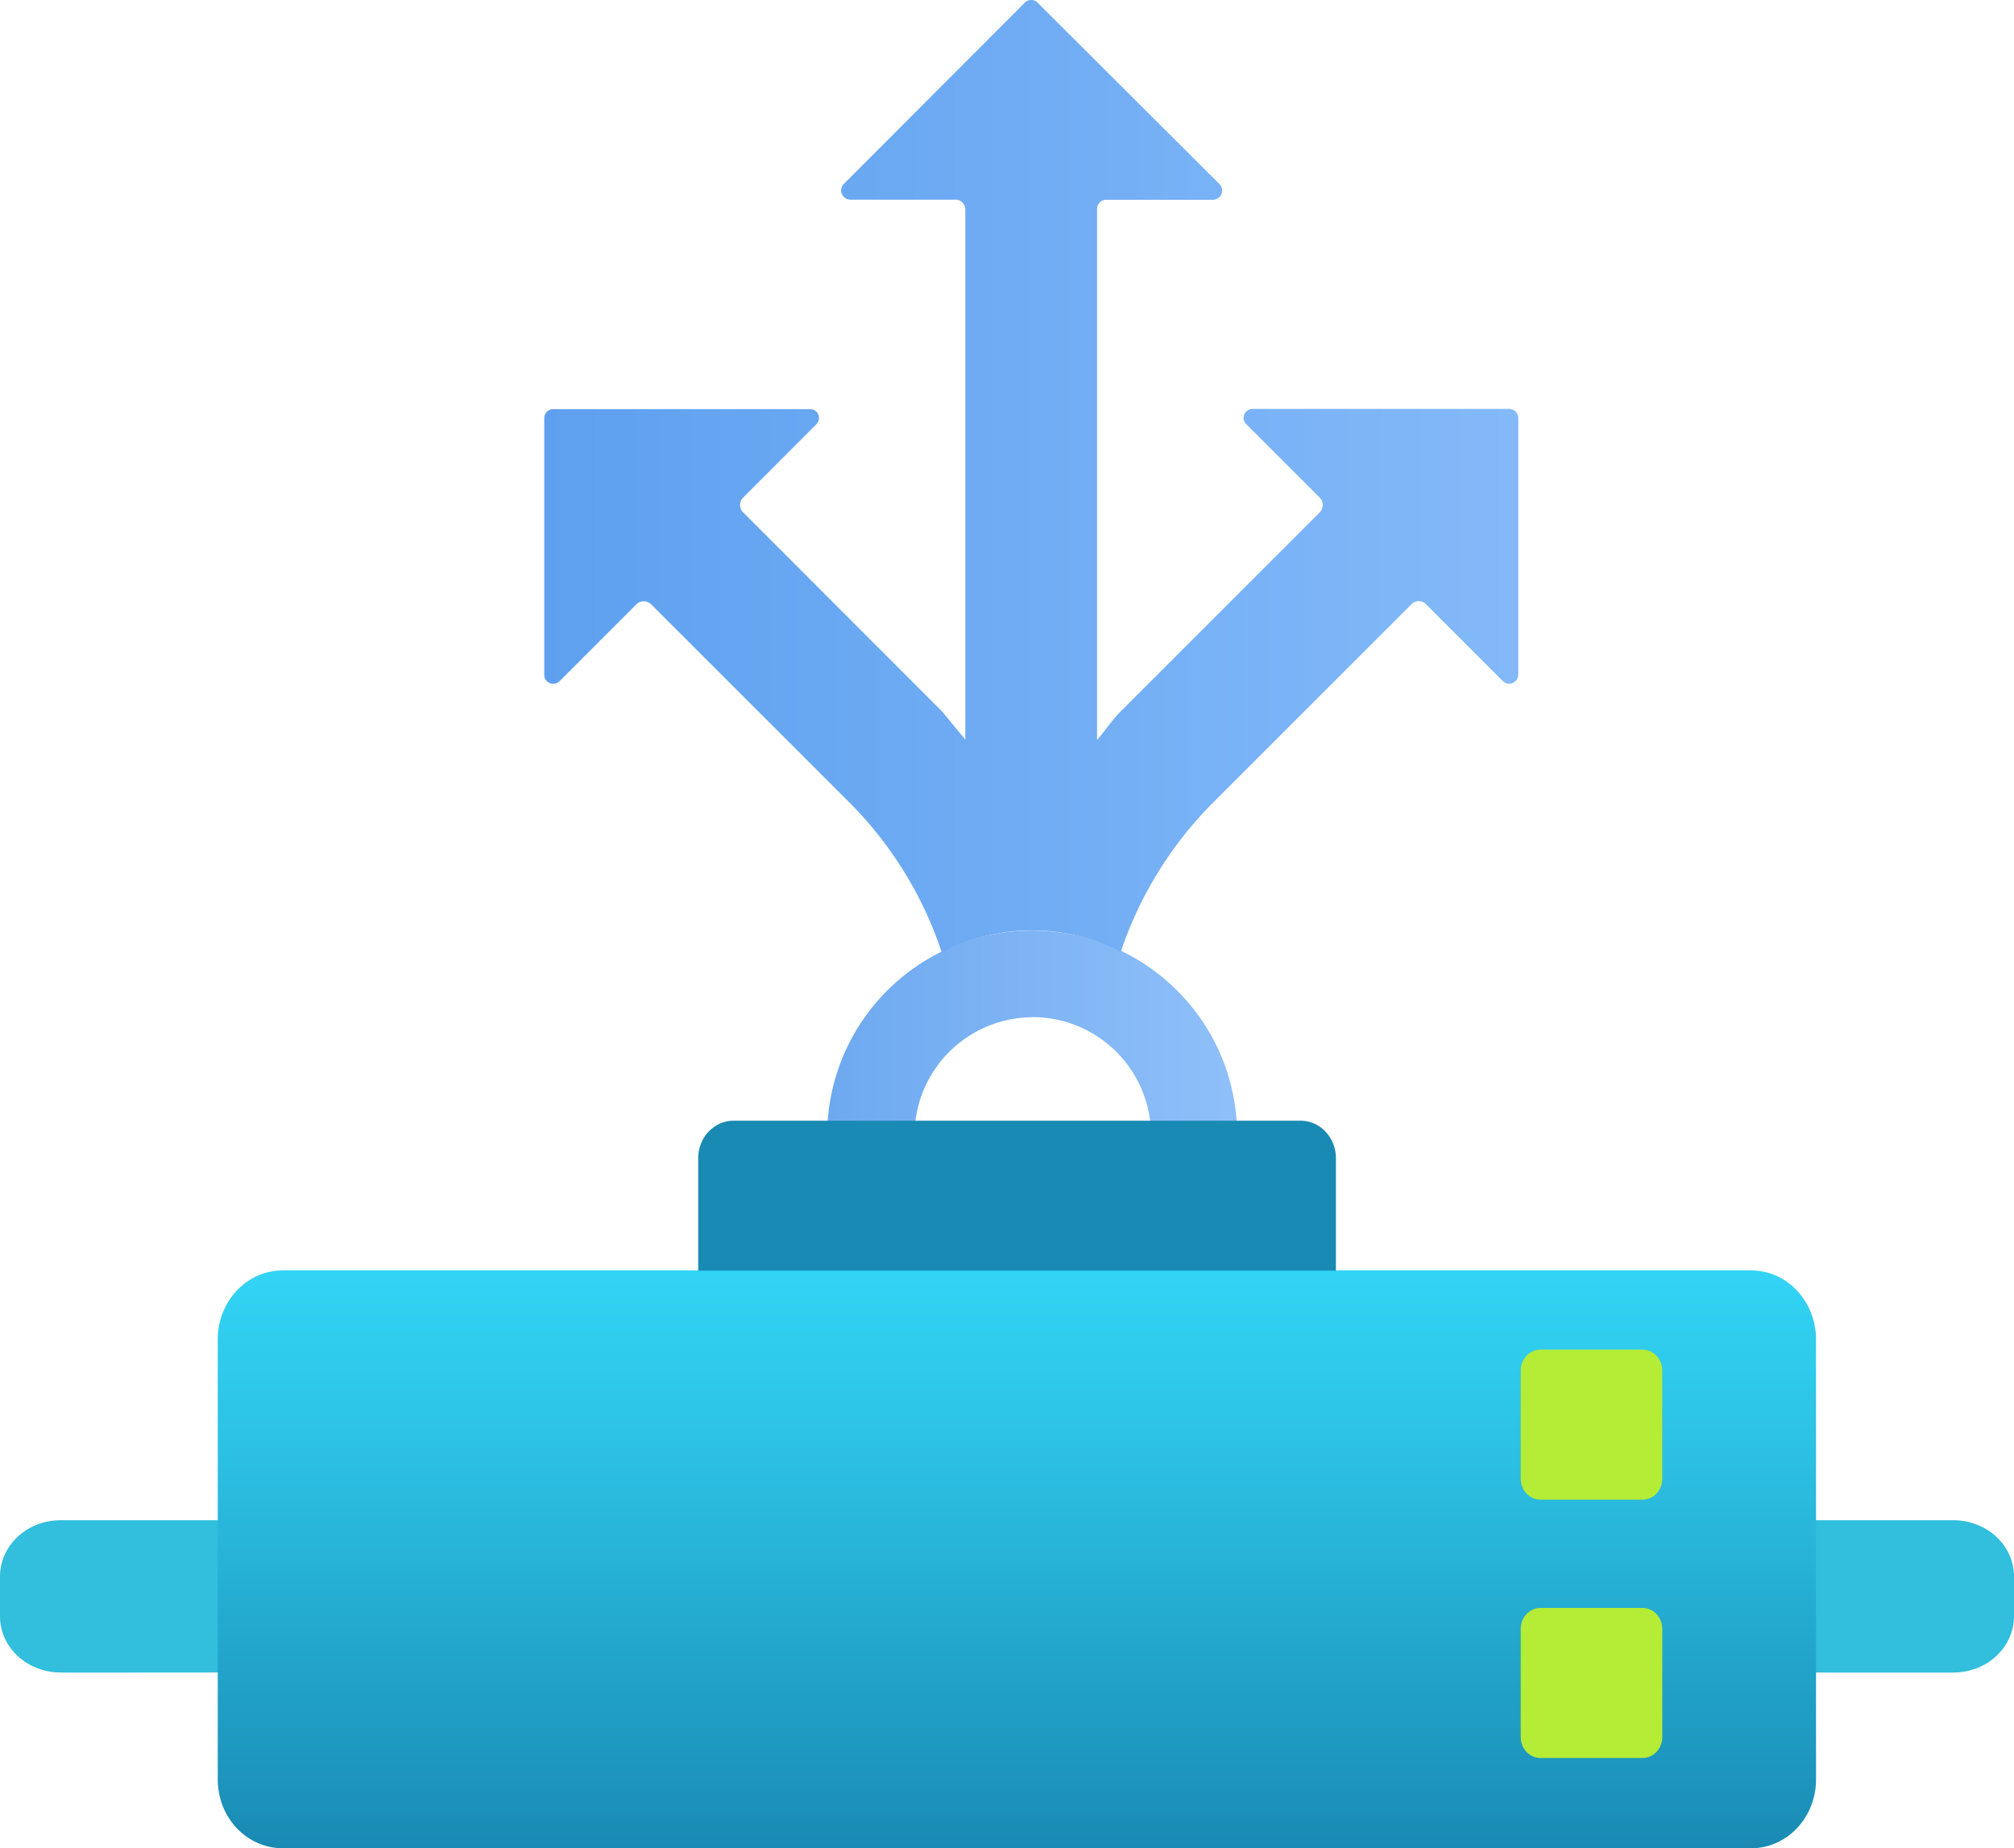
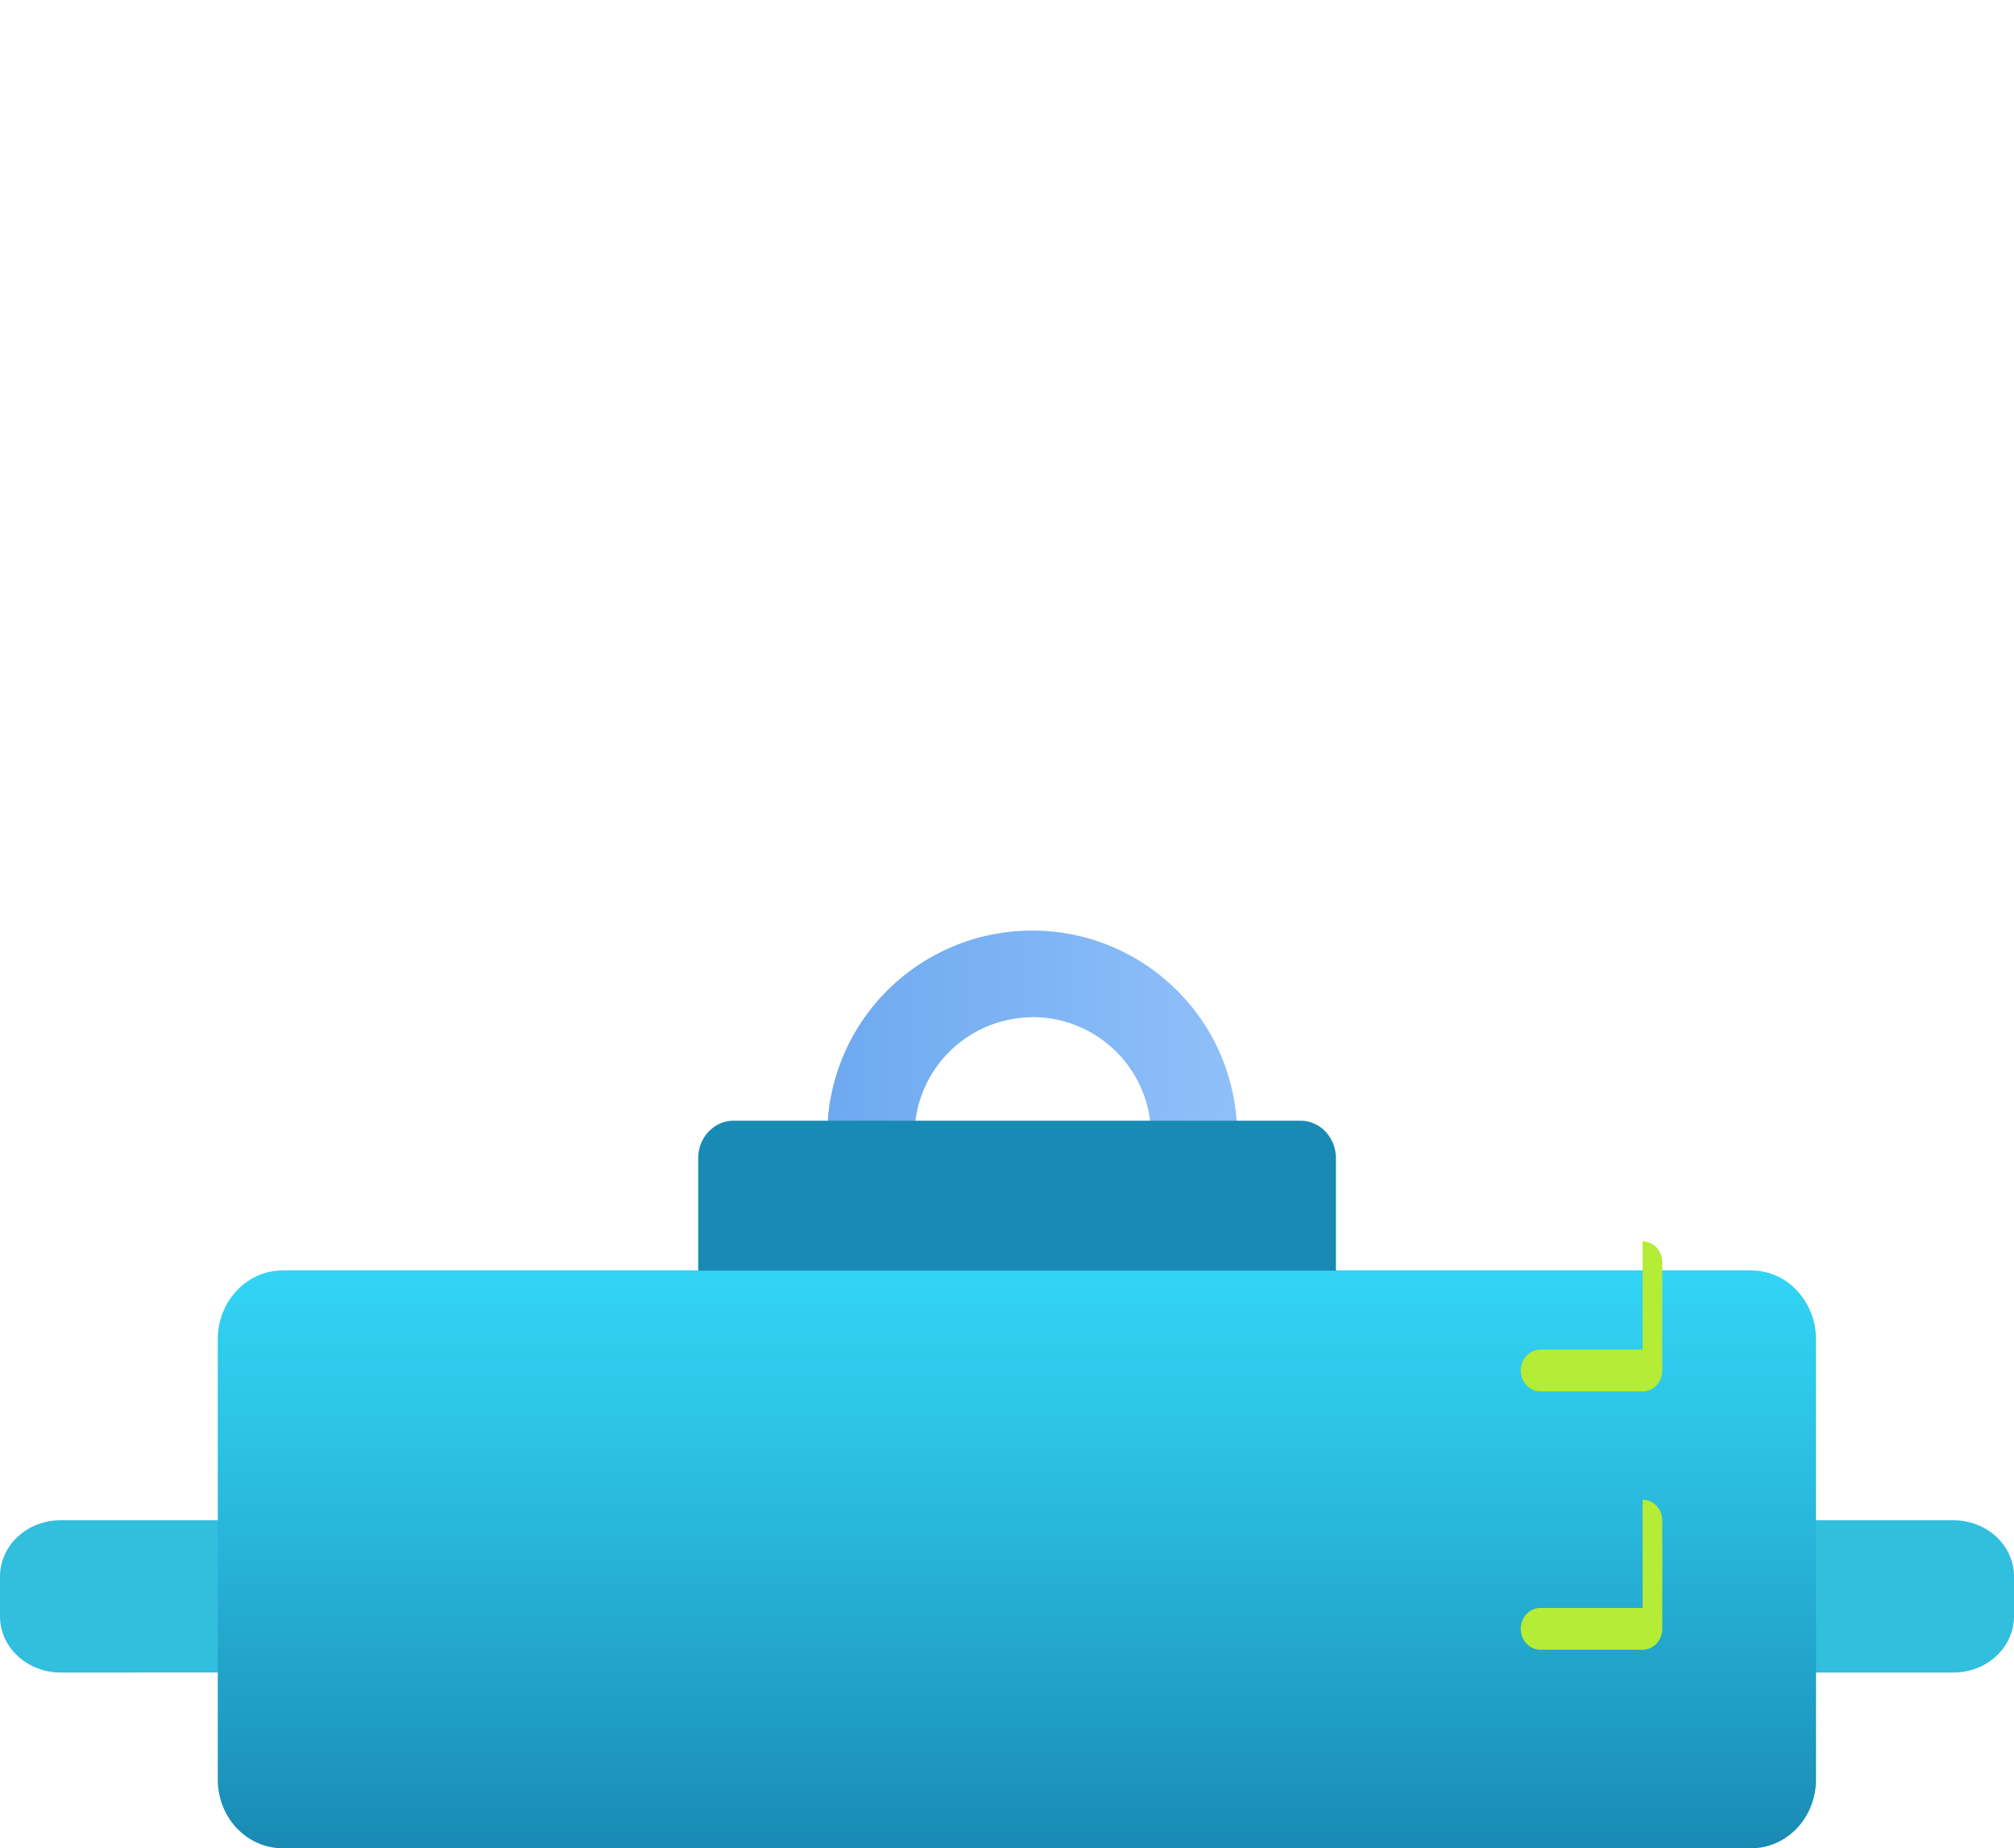
<svg xmlns="http://www.w3.org/2000/svg" xmlns:xlink="http://www.w3.org/1999/xlink" width="18.026" height="16.543" fill="none">
  <path opacity=".9" d="M9.237 11.996c-.363 0-.717-.108-1.019-.309s-.537-.488-.675-.823-.175-.704-.104-1.06.246-.683.503-.939.584-.431.94-.501.725-.034 1.06.105.621.375.823.676.308.657.308 1.02c-.001.486-.194.952-.538 1.295s-.81.536-1.296.537zm0-2.891a1.06 1.06 0 0 0-.973.658 1.06 1.06 0 0 0 .233 1.151 1.06 1.06 0 0 0 1.152.227 1.06 1.06 0 0 0 .653-.977c0-.14-.027-.278-.081-.407a1.06 1.06 0 0 0-.577-.574 1.06 1.06 0 0 0-.407-.079z" fill="url(#A)" />
-   <path d="M13.512 3.66h-2.3a.08.08 0 0 0-.045.013c-.014.009-.024.021-.03.036s-.008.031-.005.047.011.03.023.041l.657.657c.018.018.027.041.027.066s-.01.048-.027.066L10.03 6.368c-.08.079-.138.172-.211.255V1.869c0-.022.009-.042.024-.057s.036-.024.057-.024h.959c.016 0 .031-.006.044-.015s.023-.022.029-.036.008-.031.005-.046-.01-.03-.021-.042L9.286.023a.08.08 0 0 0-.113 0L7.551 1.648c-.011.012-.018.026-.021.042s-.001.032.005.046.016.027.029.036.028.014.044.015h.951a.09.09 0 0 1 .081.081V6.62l-.208-.252-1.781-1.782c-.009-.009-.016-.019-.02-.03s-.007-.024-.007-.036.002-.024.007-.036.012-.022.02-.03l.656-.657c.015-.015.023-.035.023-.056s-.008-.041-.023-.056c-.007-.007-.016-.013-.026-.017s-.02-.006-.03-.006h-2.3a.08.08 0 0 0-.08.08V6.04a.08.08 0 0 0 .024.057.08.08 0 0 0 .057.023c.021 0 .041-.008.056-.023l.688-.688c.009-.009.019-.016.03-.02s.024-.007.036-.007.024.002.036.007.022.012.03.02L7.61 7.19a3.43 3.43 0 0 1 .819 1.334 1.76 1.76 0 0 1 1.603-.007c.168-.499.448-.953.819-1.327l1.781-1.781c.009-.009.019-.016.03-.021s.024-.007.036-.007.025.002.036.007.022.012.03.021l.688.688c.015.014.035.022.055.023s.042-.008.057-.023.024-.035.025-.057v-2.3c0-.021-.009-.041-.024-.056s-.035-.023-.056-.024z" fill="url(#B)" />
  <path d="M18.026 14.11v.357c0 .133-.057.261-.159.356s-.24.147-.384.147h-2.032v-1.363h2.032c.144 0 .282.053.384.147s.159.222.159.356zm-15.451-.503v1.363H.543c-.144 0-.282-.053-.384-.147S0 14.601 0 14.467v-.357c0-.133.057-.261.159-.356s.24-.147.384-.147z" fill="#32bedd" />
  <path d="M15.674 11.371H2.53c-.154 0-.302.065-.411.181s-.17.272-.17.435v3.941c0 .163.061.32.17.435s.257.18.411.18h13.144a.55.55 0 0 0 .222-.047.58.58 0 0 0 .188-.133.62.62 0 0 0 .126-.2c.029-.075.044-.154.044-.235v-3.941c0-.163-.062-.319-.17-.435s-.256-.181-.41-.181z" fill="url(#C)" />
  <g fill="#b4ec36">
    <use xlink:href="#D" />
    <use xlink:href="#D" y="2.312" />
  </g>
  <path d="M6.567 10.031h5.073c.084 0 .165.035.224.098s.093.148.093.237v1.007H6.249v-1.009c0-.044.009-.088.025-.128s.04-.078.069-.108.065-.056.103-.072a.3.3 0 0 1 .121-.025z" fill="#198ab3" />
  <defs>
    <linearGradient id="A" x1="7.403" y1="10.162" x2="11.071" y2="10.162" gradientUnits="userSpaceOnUse">
      <stop stop-color="#5ea0ef" />
      <stop offset="1" stop-color="#83b9f9" />
    </linearGradient>
    <linearGradient id="B" x1="4.871" y1="4.262" x2="13.592" y2="4.262" gradientUnits="userSpaceOnUse">
      <stop stop-color="#5ea0ef" />
      <stop offset="1" stop-color="#83b9f9" />
    </linearGradient>
    <linearGradient id="C" x1="9.102" y1="16.543" x2="9.102" y2="11.371" gradientUnits="userSpaceOnUse">
      <stop stop-color="#198ab3" />
      <stop offset=".101" stop-color="#1c93bb" />
      <stop offset=".701" stop-color="#2cc2e5" />
      <stop offset="1" stop-color="#32d4f5" />
    </linearGradient>
-     <path id="D" d="M14.702 12.08h-.915c-.097 0-.176.084-.176.187v.969c0 .103.079.187.176.187h.915c.097 0 .176-.084.176-.187v-.969c0-.103-.079-.187-.176-.187z" />
+     <path id="D" d="M14.702 12.08h-.915c-.097 0-.176.084-.176.187c0 .103.079.187.176.187h.915c.097 0 .176-.084.176-.187v-.969c0-.103-.079-.187-.176-.187z" />
  </defs>
</svg>